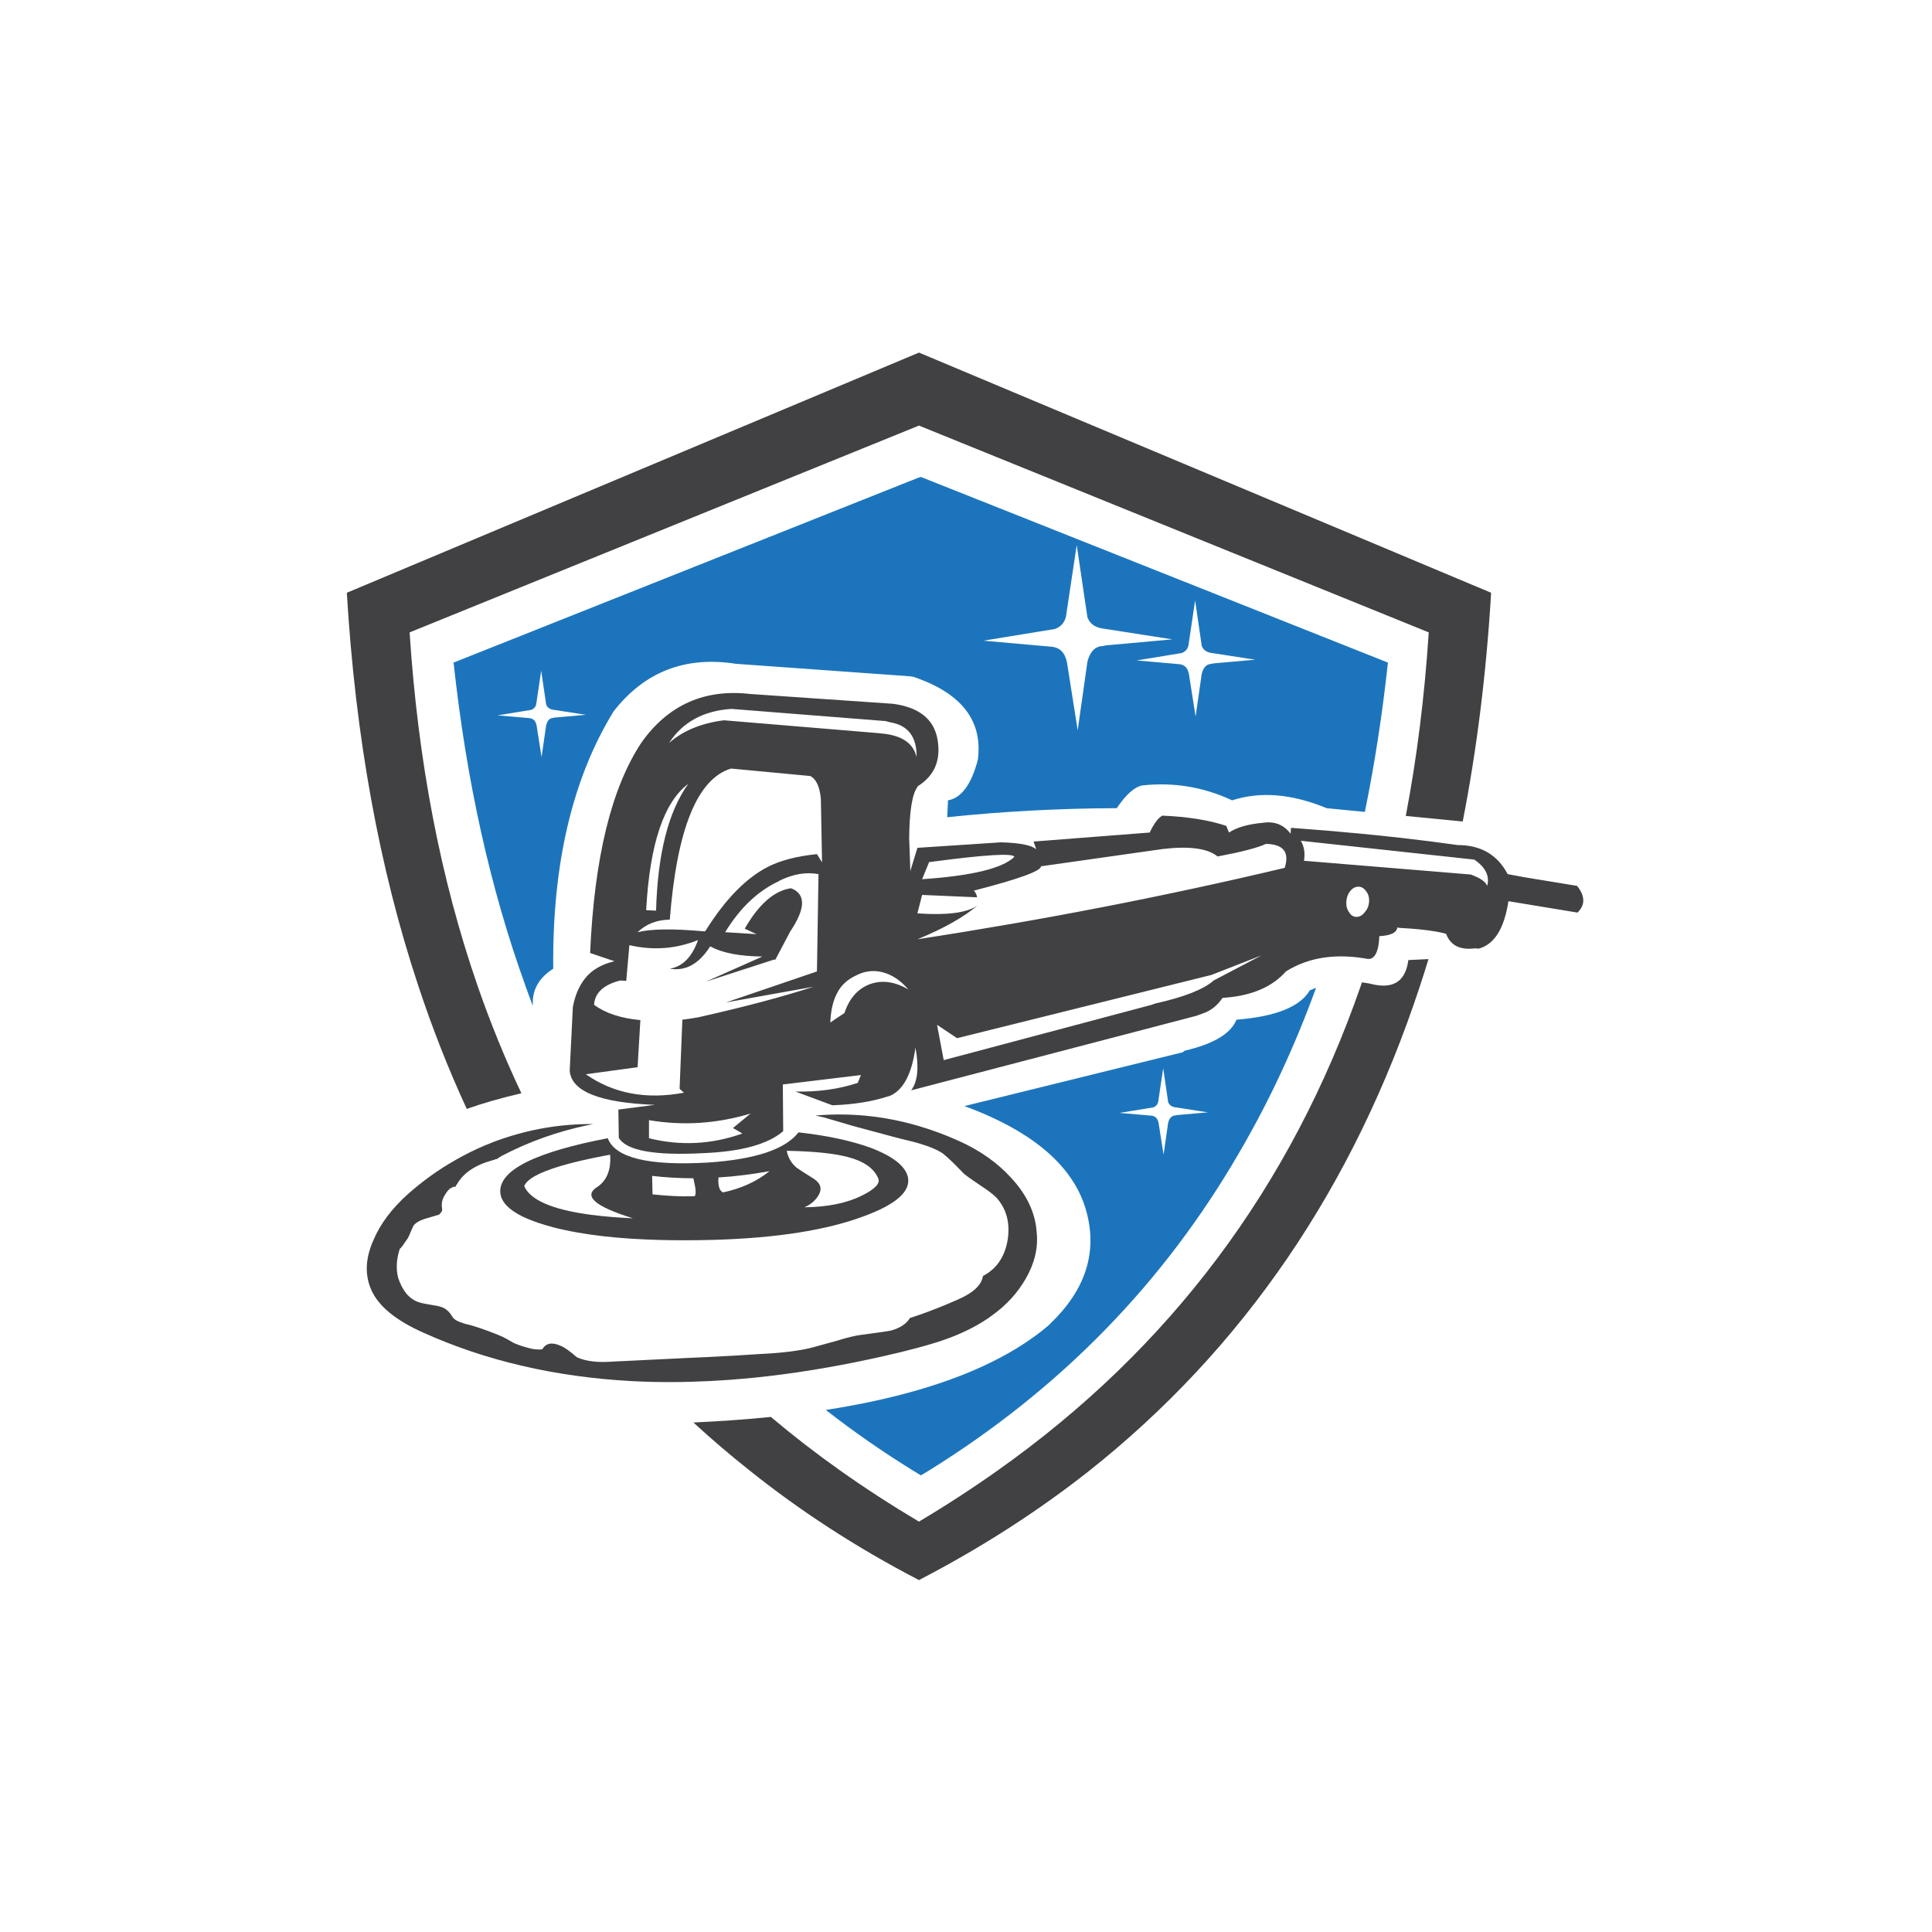
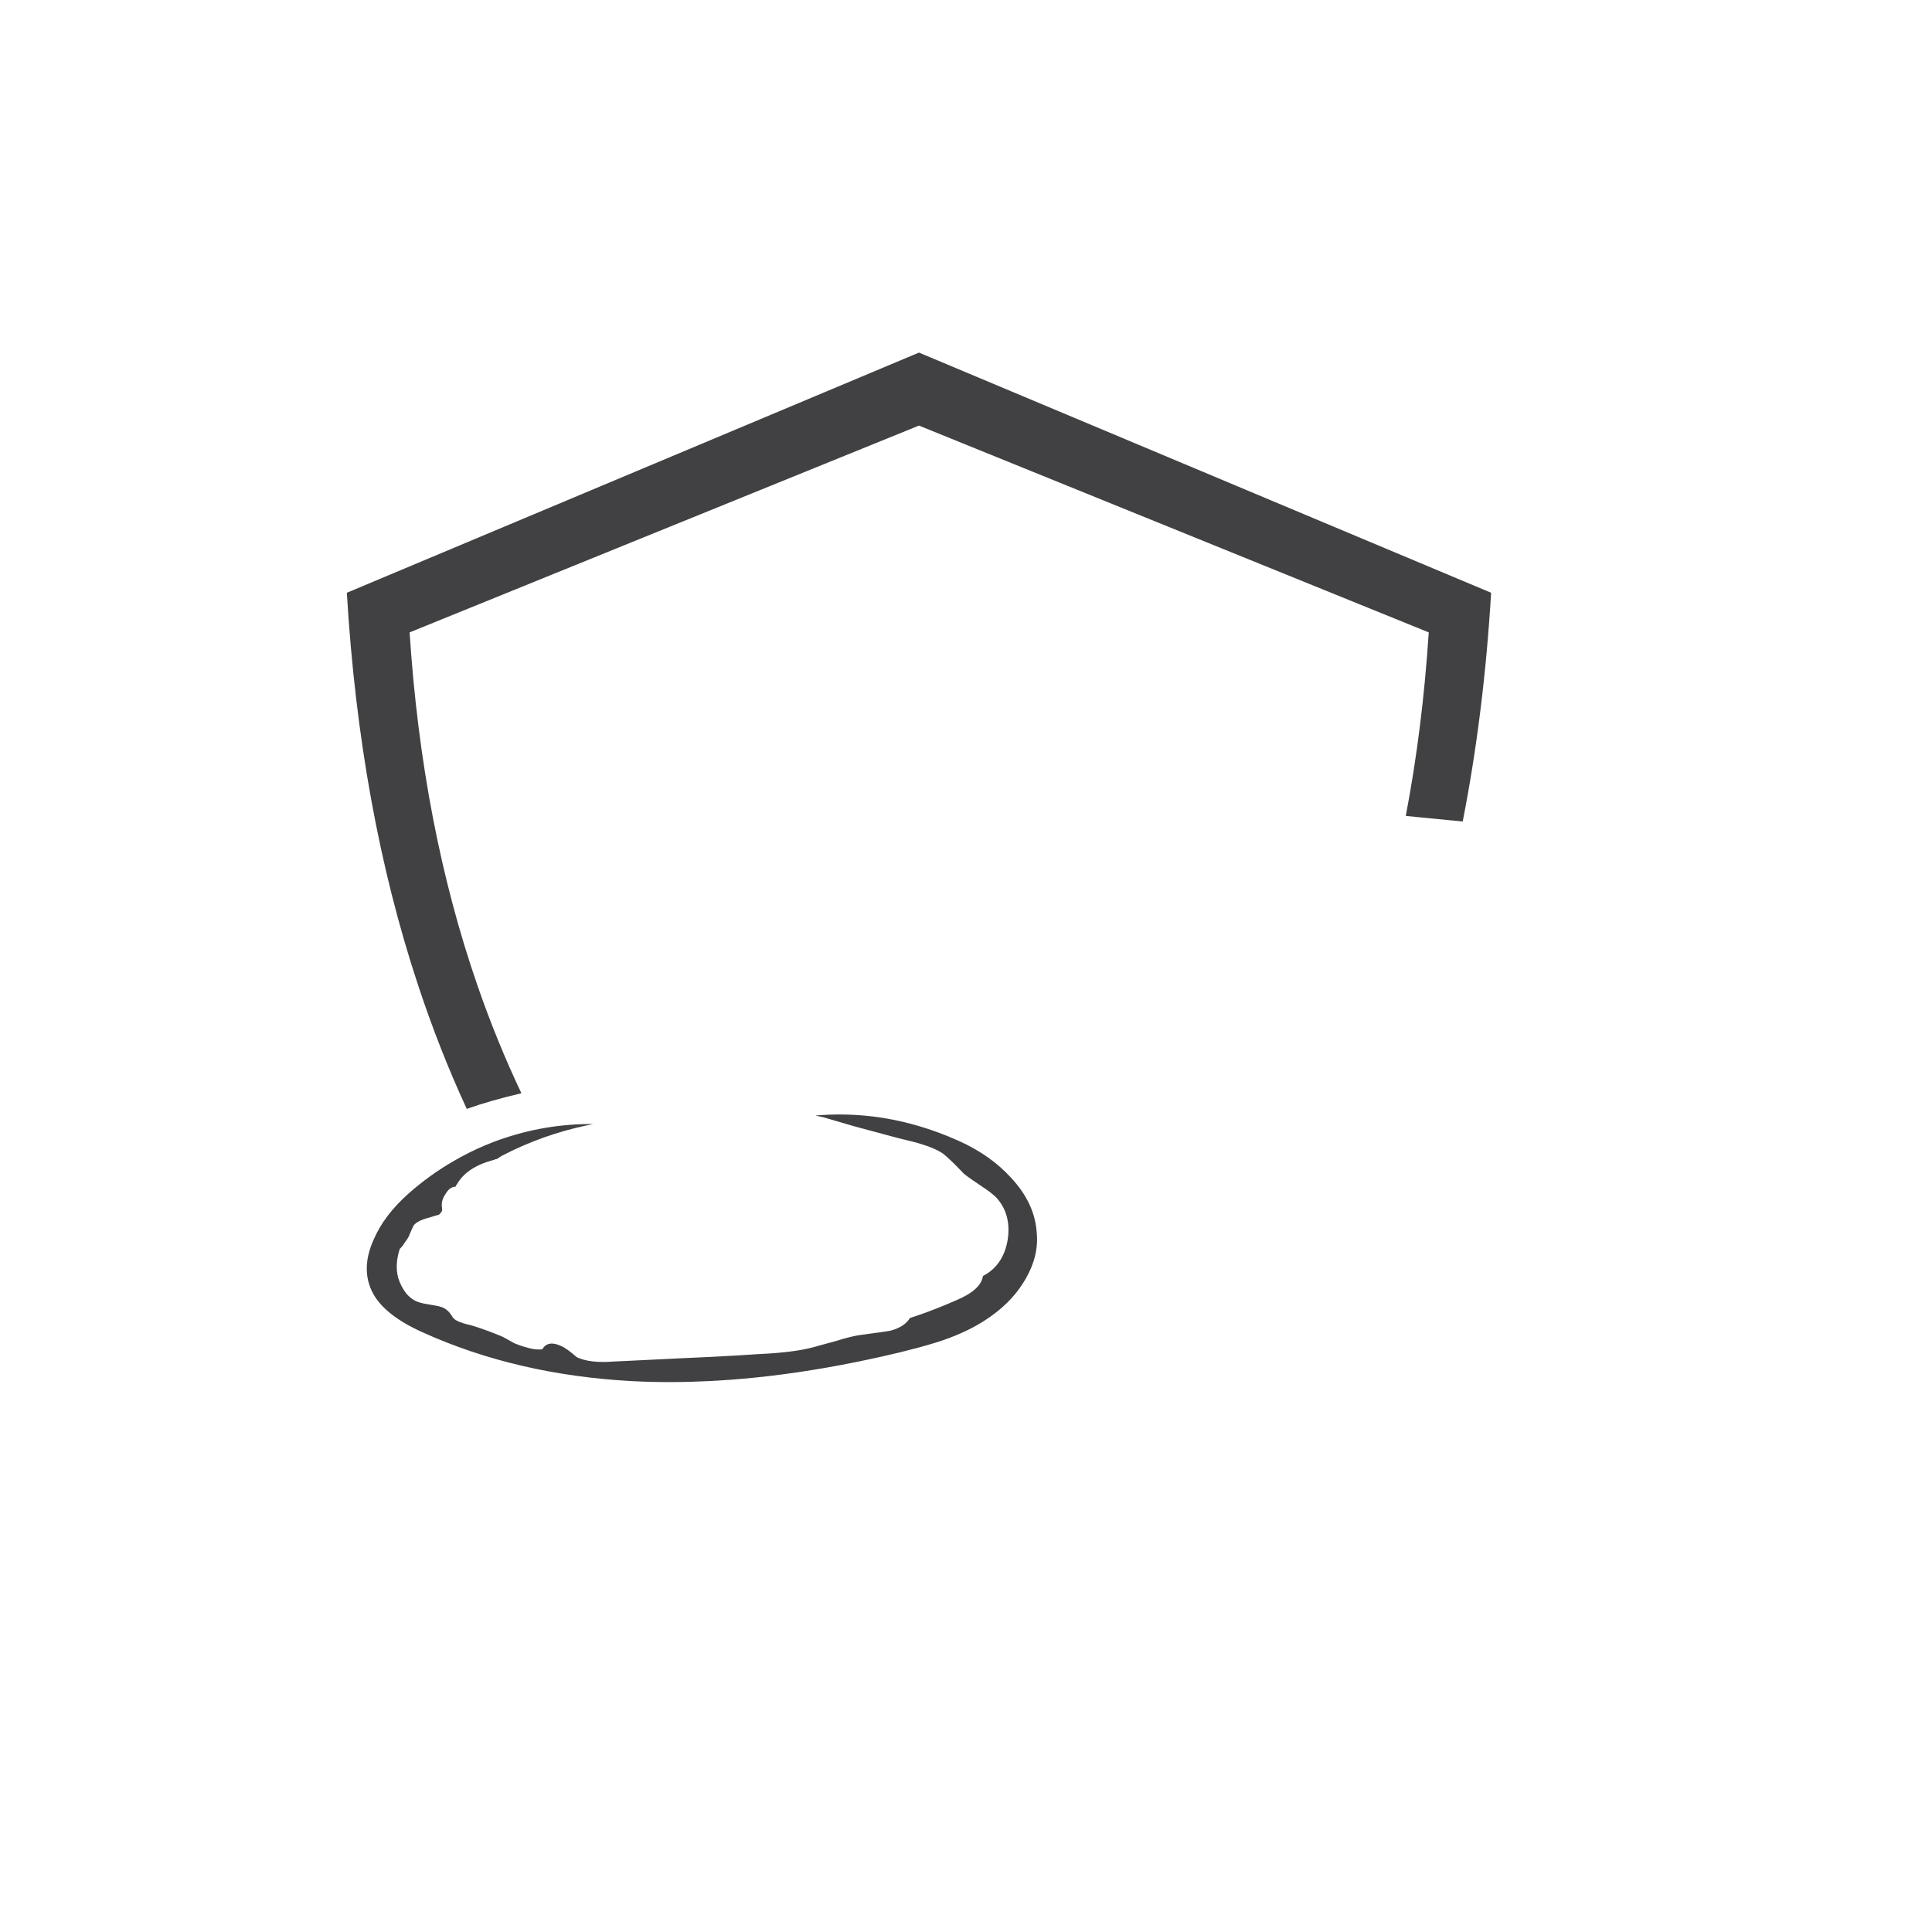
<svg xmlns="http://www.w3.org/2000/svg" id="Layer_1" x="0px" y="0px" viewBox="0 0 2160 2160" style="enable-background:new 0 0 2160 2160;" xml:space="preserve">
  <style type="text/css">	.st0{fill:#414042;}	.st1{fill:#1C75BC;}</style>
  <g transform="matrix( 0.953, 0, 0, 0.953, 94.75,127.75) ">
    <g>
      <g id="Layer0_0_FILL_00000023961463364701188610000011870101073012301988_">
        <g>
          <path class="st0" d="M819.13,1478.23c44.5-5.85,90.62-14.54,138.37-26.07c7.27-1.79,14.02-3.53,20.26-5.21     c15.13-4.08,27.25-7.86,36.37-11.33c19.65-7.37,36.53-16.28,50.64-26.72c16.57-11.97,29.61-26.24,39.12-42.8     c10.45-18.11,14.75-36.22,12.89-54.32c-1.52-23.02-11.64-44.51-30.38-64.47c-15.96-17.48-36.22-31.75-60.75-42.8     c-15.89-7.15-31.85-13.07-47.89-17.76c-39.74-11.6-79.94-15.64-120.6-12.14c3.06,0.6,6.43,1.36,10.12,2.28L901.8,1187     c38.36,10.43,59.22,15.95,62.6,16.58c4.78,1.12,9.24,2.27,13.36,3.47c12.83,3.71,22.5,7.77,29,12.18     c5.83,4.6,13.97,12.43,24.41,23.48c3.68,3.06,10.13,7.66,19.33,13.8c8.6,5.54,14.88,10.29,18.86,14.27     c11.99,13.22,16.44,29.79,13.36,49.73c-3.37,19.96-13.04,34.08-29,42.37c-1.54,10.74-11.67,20.1-30.38,28.07     c-16.39,7.21-31.59,13.22-45.58,18.01c-3.29,1.13-6.52,2.19-9.68,3.18c-3.98,6.74-11.33,11.65-22.07,14.7     c-2.16,0.62-13.83,2.32-35,5.09c-7.37,0.92-16.88,3.22-28.54,6.9c-15.67,4.29-25.19,6.9-28.57,7.84     c-14.7,3.89-34.98,6.46-60.85,7.71c-0.58,0.04-1.16,0.07-1.75,0.09c-16.67,1.2-37.5,2.39-62.5,3.59     c-7.2,0.34-14.76,0.69-22.67,1.03c-27.37,1.34-48.71,2.38-64.03,3.12c-9.24,0.44-16.29,0.77-21.14,1     c-18.73,1.54-33.31-0.15-43.74-5.06c-7.99-7.06-14.29-11.5-18.89-13.33c-10.12-4.62-17.33-3.25-21.64,4.12     c-5.83,0.62-11.97-0.14-18.42-2.28c-3.98-0.94-8.89-2.63-14.74-5.09c-5.83-3.37-10.27-5.83-13.33-7.37     c-11.36-4.91-23.49-9.36-36.37-13.33c-5.54-1.23-9.38-2.3-11.52-3.22c-4.29-1.23-7.66-3.07-10.12-5.53     c-2.77-4.62-5.22-7.69-7.37-9.21c-3.08-2.77-7.99-4.61-14.74-5.53c-9.51-1.54-15.04-2.62-16.58-3.25     c-6.14-1.52-11.67-5.19-16.58-11.02c-3.98-5.22-7.05-11.22-9.21-17.98c-2.75-10.43-2.13-21.78,1.84-34.06     c1.54-1.23,3.38-3.53,5.53-6.9c2.77-3.68,4.45-6.3,5.06-7.84c2.16-5.2,4.01-9.35,5.53-12.43c2.16-3.06,6.32-5.66,12.46-7.81     c3.06-0.94,8.27-2.48,15.64-4.62c1.54,0,2.92-1.07,4.15-3.22c0.92-0.62,1.37-1.85,1.37-3.68c-0.31-2.14-0.47-3.83-0.47-5.06     c0-4.31,1.38-8.45,4.15-12.43c1.23-2.16,2.61-4.01,4.15-5.53c1.23-1.23,2.46-2,3.68-2.31c0.6-0.31,1.06-0.62,1.37-0.94h2.75     c0.31-1.23,0.93-2.3,1.84-3.22c7.38-12.98,21.14-22.28,41.27-27.88c0.81-0.22,1.63-0.44,2.47-0.66     c0.92-0.62,1.99-0.94,3.22-0.94c1.54-1.23,3.38-2.46,5.53-3.68c15.9-8.31,32.32-15.48,49.26-21.51     c16.3-5.79,33.09-10.52,50.36-14.21c2.54-0.54,5.09-1.06,7.65-1.56c-2.83-0.02-5.65-0.01-8.46,0.03     c-18.53,0.34-36.82,2.24-54.88,5.71c-17.91,3.5-35.62,8.49-53.1,15.04c-3.72,1.43-7.39,2.9-11.02,4.43     c-11.96,5.1-23.47,10.83-34.53,17.2c-19.96,11.34-38.54,24.7-55.73,40.06c-18.42,16.57-31.62,34.06-39.59,52.48     c-10.14,22.08-11.05,42.18-2.75,60.29c8.58,18.73,28.67,35.15,60.29,49.27c73.37,33.16,155.16,52.19,245.39,57.1     c7.68,0.39,15.42,0.69,23.23,0.87c29.4,0.69,59.66-0.11,90.76-2.4C776.77,1483.22,797.77,1481.06,819.13,1478.23z" />
          <path class="st0" d="M448.17,1166.86c18.68-6.65,40.04-12.77,64.09-18.36c-19.22-40.51-36.39-82.62-51.51-126.32     c-43.27-124.92-69.82-263.04-79.64-414.35l597.55-242.61l598.05,242.61c-4.87,75.03-13.85,146.8-26.94,215.33l66.78,6.56     c16.59-84.55,27.71-174.01,33.34-268.37L978.66,279.59l-671.2,281.76c10.12,169.42,38.04,323.03,83.76,460.84     C407.85,1072.52,426.83,1120.75,448.17,1166.86z" />
-           <path class="st0" d="M491,1251c-2.22,3.72-3.41,7.55-3.56,11.49c-0.42,12.24,9.25,22.89,29,31.94     c8.98,4.1,20.03,7.88,33.16,11.33c17.71,4.6,37.89,8.16,60.54,10.68c19.5,2.16,40.83,3.55,63.97,4.15     c19.91,0.55,41.17,0.52,63.78-0.09c73.66-2.14,132.28-11.35,175.86-27.63c37.76-13.8,55.1-28.99,52.04-45.58     c-2.77-13.2-17.5-24.85-44.21-34.97c-23.02-8.28-51.11-14.27-84.26-17.95c-15.34,19.94-50.78,31.75-106.34,35.43     c-69.66,4-108.79-5.52-117.39-28.54c-5.1,0.98-10.05,1.97-14.86,2.97c-19.52,4.14-36.49,8.55-50.89,13.24     C517.36,1227.4,498.41,1238.58,491,1251z M895.33,1223.37c18.73,4.91,30.55,13.2,35.47,24.85c2.77,5.83-3.53,12.58-18.89,20.26     c-17.8,8.89-40.35,13.49-67.65,13.8c7.06-3.06,12.43-7.5,16.11-13.33c4.91-7.68,3.37-14.29-4.62-19.82     c-13.2-8.28-20.1-12.73-20.7-13.33c-6.14-5.22-9.98-11.82-11.52-19.79C855.46,1216.6,879.39,1219.06,895.33,1223.37z      M743.42,1247.28c19.65-1.23,39.6-3.68,59.85-7.37c-14.74,11.99-32.84,20.28-54.32,24.88     C744.66,1263.26,742.81,1257.42,743.42,1247.28z M713.95,1248.22c3.08,12.28,3.55,19.34,1.4,21.17c-0.94-0.29-1.71-0.29-2.31,0     c-14.74,0.31-30.39-0.45-46.95-2.28l-0.47-21.67C681.27,1247.29,697.38,1248.22,713.95,1248.22z M608.92,1221.96     c2.43-0.45,4.9-0.91,7.43-1.37c0.34,4.81,0.22,9.24-0.37,13.3c-1.52,10.47-6.16,18.48-13.89,24.01     c-18.11,10.74-4.44,23.17,40.99,37.28c-18.85-0.84-35.65-2.26-50.39-4.25c-44.29-5.98-70.01-17.15-77.14-33.5     c3.21-8.11,17.15-15.89,41.8-23.32C571.18,1229.96,588.37,1225.92,608.92,1221.96z" />
-           <path class="st0" d="M1750.76,905.23l-61.69-10.12l-19.79-3.68c-11.95-22.69-31.4-34.06-58.35-34.09c-0.04,0-0.08,0-0.12,0     c-21.19-2.99-43.24-5.79-66.16-8.4c-15.69-1.76-31.77-3.44-48.27-5.03c-26.1-2.49-53.18-4.76-81.27-6.79l-0.47,6.9     c-7.97-10.45-18.56-14.75-31.75-12.89c-17.82,1.54-31.32,5.38-40.52,11.52l-3.22-7.84c-20.25-6.76-45.27-10.76-75.05-11.99     c-4.91,2.77-9.82,9.38-14.74,19.82l-136.28,10.58l3.25,9.21c-5.22-4.91-19.04-7.68-41.46-8.3l-98.03,6.46l-8.3,27.16     l-1.37-38.68c0.31-31.62,3.54-51.56,9.68-59.85l0.44-0.94c0.16-0.1,0.31-0.2,0.47-0.31c18.7-11.95,26.37-29.34,23.01-52.17     c-2.11-15.78-9.78-27.46-23.01-35.03c-7.86-4.5-17.68-7.55-29.47-9.15L780.73,680.1c-53.41-6.14-95.76,12.58-127.07,56.16     c-35.61,53.09-55.87,135.66-60.79,247.7l28.54,9.65c-15.34,3.68-26.85,10.44-34.53,20.26c-7.06,8.91-11.81,20.12-14.27,33.62     l-3.68,74.55c1.85,24.25,35.15,37.6,99.9,40.06l-42.8,5.53l0.47,33.16c8.89,15.05,42.03,21.03,99.44,17.95     c44.5-1.83,75.65-10.43,93.44-25.79l-0.44-54.76l91.6-11.05c-1.23,3.06-2.46,6.13-3.68,9.21c-22.4,7.37-46.8,10.74-73.21,10.12     l43.3,16.11h0.91c24.25-0.92,45.43-4.29,63.53-10.12l3.22-0.94c15.65-6.74,25.63-25.62,29.94-56.63     c4.29,23.33,2.6,40.07-5.06,50.2l334.68-87.48l8.74-3.22c8.6-3.08,15.81-8.92,21.64-17.51c0.62-0.29,1.55-0.44,2.78-0.44     c31.91-2.46,55.84-12.74,71.81-30.85c14.3-8.99,30.21-14.54,47.74-16.67c14.85-1.81,30.86-1.16,48.02,1.94c0.88,0,1.74,0,2.59,0     c0.07,0,0.13,0,0.19,0c6.74-1.54,10.43-10.44,11.05-26.69c13.2-0.62,20.25-4.01,21.17-10.15c0.62,0,1.39,0.16,2.31,0.47     c17.78,0.9,32.34,2.38,43.68,4.43c4.13,0.74,7.84,1.57,11.11,2.47c1.83,4.91,4.59,8.9,8.27,11.96     c6.14,4.91,14.89,6.61,26.26,5.09l3.68,0.44c18.4-4.91,30.05-23.48,34.97-55.7l81.05,13.36     C1760.43,927.63,1760.27,917.19,1750.76,905.23z M758.62,697.59l180.92,14.3l5.06,1.37c21.19,3.37,31.63,17.03,31.31,40.96     c-3.68-15.96-16.72-25.16-39.12-27.59c-1.23,0-2.61-0.16-4.15-0.47l-182.76-15.2c-26.7,3.37-48.19,12.27-64.47,26.69     C701.37,713.11,725.78,699.76,758.62,697.59z M658.72,931.93c4.29-76.11,20.71-124.91,49.27-146.39     c-23.33,32.53-35.91,82.1-37.74,148.7l-11.53-0.47C658.72,933.17,658.72,932.55,658.72,931.93z M771.51,1195.73     c-36.22,12.88-72.74,14.73-109.58,5.53v-21.2c39.9,6.77,79.65,4.17,119.23-7.8l-20.7,17.01L771.51,1195.73z M858.97,1005.61     l-106.8,36.37l102.68-18.42c-36.84,11.97-81.96,23.94-135.37,35.9c-7.06,1.23-13.19,2.14-18.39,2.75l-3.25,81.05l5.09,4.59     c-44.21,8.28-82.58,1.07-115.11-21.64l60.75-8.27l3.25-55.26c-23.02-2.14-41.13-8.13-54.32-17.95     c0.92-14.11,11.2-23.62,30.85-28.54l6.9,0.47l3.68-41.9c27.93,6.43,54.78,4.43,80.55-5.99c-7.06,19.94-18.1,31.14-33.12,33.59     c18.11,3.08,33.6-5.2,46.49-24.85c0.31-0.31,0.62-0.77,0.94-1.37c13.8,7.68,34.21,11.67,61.22,11.96l-66.31,29.47l79.64-25.79     h1.84l17.51-33.12c18.11-27.02,18.41-43.91,0.91-50.67c-19.65,2.77-37.76,18.58-54.32,47.42l13.83,6.46l-36.84-2.31     c17.47-28.53,38.49-48.48,63.05-59.85l0.47-0.47c16.26-7.97,31.59-10.57,46.02-7.8L858.97,1005.61z M858.97,867.96     c-23.94,2.46-43.27,7.51-58.01,15.17c-25.45,13.2-49.55,37.9-72.27,74.12l-1.37,1.4c-36.53-3.39-62.77-3.09-78.74,0.91     c9.82-9.51,22.25-14.42,37.3-14.73h0.47c8.28-106.19,32.22-165.27,71.81-177.24l93,8.74c7.06,3.68,11.2,12.74,12.43,27.16     l1.37,74.12L858.97,867.96z M921.6,1020.35c-14.42,5.2-24.55,16.56-30.38,34.06l-16.58,11.05c0.6-14.13,3.22-25.5,7.84-34.09     c4.28-8.89,11.49-15.79,21.63-20.7c10.43-5.54,21.01-6.92,31.75-4.15c11.05,2.77,21.18,9.52,30.38,20.26     C950.59,1017.58,935.71,1015.44,921.6,1020.35z M990.65,877.17h1.37c64.46-8.6,97.3-10.59,98.53-5.99     c-13.82,13.51-49.89,22.25-108.21,26.22L990.65,877.17z M1324.43,1016.19c-11.66,10.43-34.68,19.49-69.07,27.17l-3.68,1.37     l-243.98,64.91l-7.84-41.43l23.48,15.67l298.31-74.15l58.94-23.01L1324.43,1016.19z M1407.74,884.07     c-139.06,33.07-282.39,60.95-429.99,83.64c-0.3,0.06-0.6,0.11-0.91,0.16c0.3-0.12,0.6-0.25,0.91-0.37     c30.24-12.48,53.41-25.56,69.53-39.24c-12.17,8.52-35.35,11.61-69.53,9.27c-0.3-0.02-0.6-0.04-0.91-0.06l5.49-21.64l64.47,2.78     c-0.31-2.77-1.54-5.38-3.68-7.84c52.49-13.51,78.74-23.02,78.74-28.54l142.71-20.26c31.3-3.68,52.78-0.77,64.44,8.74     c27.93-5.23,46.81-10.14,56.63-14.74C1406.2,856.28,1413.57,865.65,1407.74,884.07z M1506.71,923.66     c-0.29,4.91-1.98,9.05-5.06,12.43c-2.77,3.68-5.99,5.53-9.68,5.53c-3.66,0-6.58-1.84-8.74-5.53c-2.46-3.37-3.53-7.51-3.22-12.43     c0.32-4.91,1.86-9.06,4.63-12.43c2.75-3.37,5.96-5.06,9.65-5.06c3.37,0,6.29,1.69,8.74,5.06     C1505.8,914.6,1507.03,918.74,1506.71,923.66z M1645.3,905.24c-1.85-4.91-8.29-9.37-19.33-13.36l-195.65-16.11     c1.52-8.89,0.29-16.71-3.68-23.48l203.46,22.1C1643.3,883.3,1648.36,893.58,1645.3,905.24z" />
-           <path class="st0" d="M1513.65,1021.24c-5.11-1.28-10.21-2.22-15.3-2.84c-0.42,1.27-0.85,2.53-1.28,3.78     c-81.96,236.31-224.07,425.99-426.31,569.01c-29.47,20.88-60.17,40.83-92.1,59.85c-32.53-19.34-63.52-39.44-92.97-60.32     c-28.1-19.93-55.03-40.77-80.8-62.5c-28.75,2.92-59.03,5.1-90.85,6.52c20.68,19.06,42.14,37.41,64.38,55.07     c30.1,24.16,61.67,46.98,94.69,68.43c33.67,21.86,68.85,42.32,105.55,61.38c36.87-19.14,72.21-39.6,106.02-61.38     c32.36-20.84,63.32-42.89,92.88-66.15c181.7-143.94,311.37-333.92,389-569.92c3.39-10.25,6.66-20.6,9.84-31.05l-23.63,1.12     C1549.71,1015.88,1536.67,1025.55,1513.65,1021.24z" />
        </g>
        <g>
-           <path class="st1" d="M980.97,425.51l-3.22,0.94L432.69,643.27c15.03,139.03,43.1,265.34,84.23,378.92     c2.8,7.96,5.68,15.84,8.62,23.66l0.12-5.71c0.62-15.36,8.61-27.95,23.95-37.78c-1.23-122.44,22.4-223.1,70.9-301.99     c36.22-46.35,83.94-64.92,143.17-55.7l205.33,14.74c0.92,0.29,1.83,0.44,2.75,0.44c2.04,0.68,4.04,1.38,5.99,2.09     c52.56,19.3,75.88,51.14,69.96,95.5c-7.66,28.87-19.31,44.68-34.97,47.42l-0.94,19.79c64.77-6.74,130.15-10.27,196.12-10.58     c0.92,0,1.84,0,2.78,0c10.74-15.96,20.71-24.86,29.91-26.69c36.84-4,71.98,1.83,105.43,17.48     c33.17-10.73,70.16-7.66,110.97,9.22l44.74,4.37c11.47-55.95,20.49-114.34,27.07-175.18L980.97,425.51z M551.38,707.75     l-1.72,0.41c-4.14,0.15-6.93,3.02-8.37,8.62l-5.37,37.34l-5.81-36.93c-1-5.43-3.86-8.37-8.59-8.8l-37.15-3.22l39.31-6.43     c3.29-1.14,5.29-3.43,5.99-6.87l5.81-39.09l5.82,39.69c1.29,3.31,3.86,5.32,7.71,6.03l38.87,6.03L551.38,707.75z      M1197.85,623.08l-3.53,0.78c-8.91,0.27-14.92,6.41-18.05,18.42l-11.4,80.42l-12.55-79.61c-2.35-11.51-8.49-17.66-18.42-18.45     l-79.64-7.06l83.95-13.74c7.06-2.6,11.37-7.57,12.96-14.89l12.55-83.54l12.56,84.69c2.6,7.08,8.09,11.4,16.45,12.96l83.17,12.96     L1197.85,623.08z M1323.98,644.22l-2.31,0.59c-5.58,0.19-9.33,4.03-11.27,11.52l-7.21,50.26l-7.8-49.67     c-1.33-7.31-5.17-11.25-11.52-11.83l-49.95-4.34l52.82-8.65c4.43-1.54,7.13-4.62,8.09-9.24l7.8-52.54l7.77,53.38     c1.75,4.43,5.21,7.13,10.4,8.09l52.26,8.09L1323.98,644.22z" />
-           <path class="st1" d="M1351.11,1062.21c-6.45,16.28-26.7,28.4-60.75,36.37l-2.31,1.84l-255.97,63.1     c81.34,30.08,129.06,71.5,143.17,124.29c12.88,47.89-1.38,91.63-42.8,131.22l-2.31,2.28c-37.47,31.57-88.27,56.66-152.38,75.27     v94.62h-0.01v-94.63c-32.66,9.5-68.78,17.32-108.36,23.45c32.35,25.28,66.47,49,102.37,71.18c1.54,0.92,3.54,2.14,5.99,3.68     c0.6,0.31,1.68,0.93,3.22,1.84c3.07-1.84,6.14-3.68,9.19-5.51h0.03c154.37-95.76,275.91-220.37,364.62-373.83     c34.84-59.7,64.75-123.89,89.71-192.57c-2.44,0.89-4.87,1.86-7.31,2.9C1425.85,1047.05,1397.14,1058.54,1351.11,1062.21z      M1281.08,1174.12l-1.72,0.41c-4.14,0.15-6.93,3.02-8.37,8.62l-5.37,37.34l-5.81-36.93c-1-5.43-3.86-8.37-8.59-8.8l-37.15-3.22     l39.31-6.43c3.29-1.14,5.29-3.43,5.99-6.87l5.81-39.09l5.82,39.69c1.29,3.31,3.86,5.32,7.71,6.03l38.87,6.03L1281.08,1174.12z" />
-         </g>
+           </g>
      </g>
    </g>
  </g>
</svg>